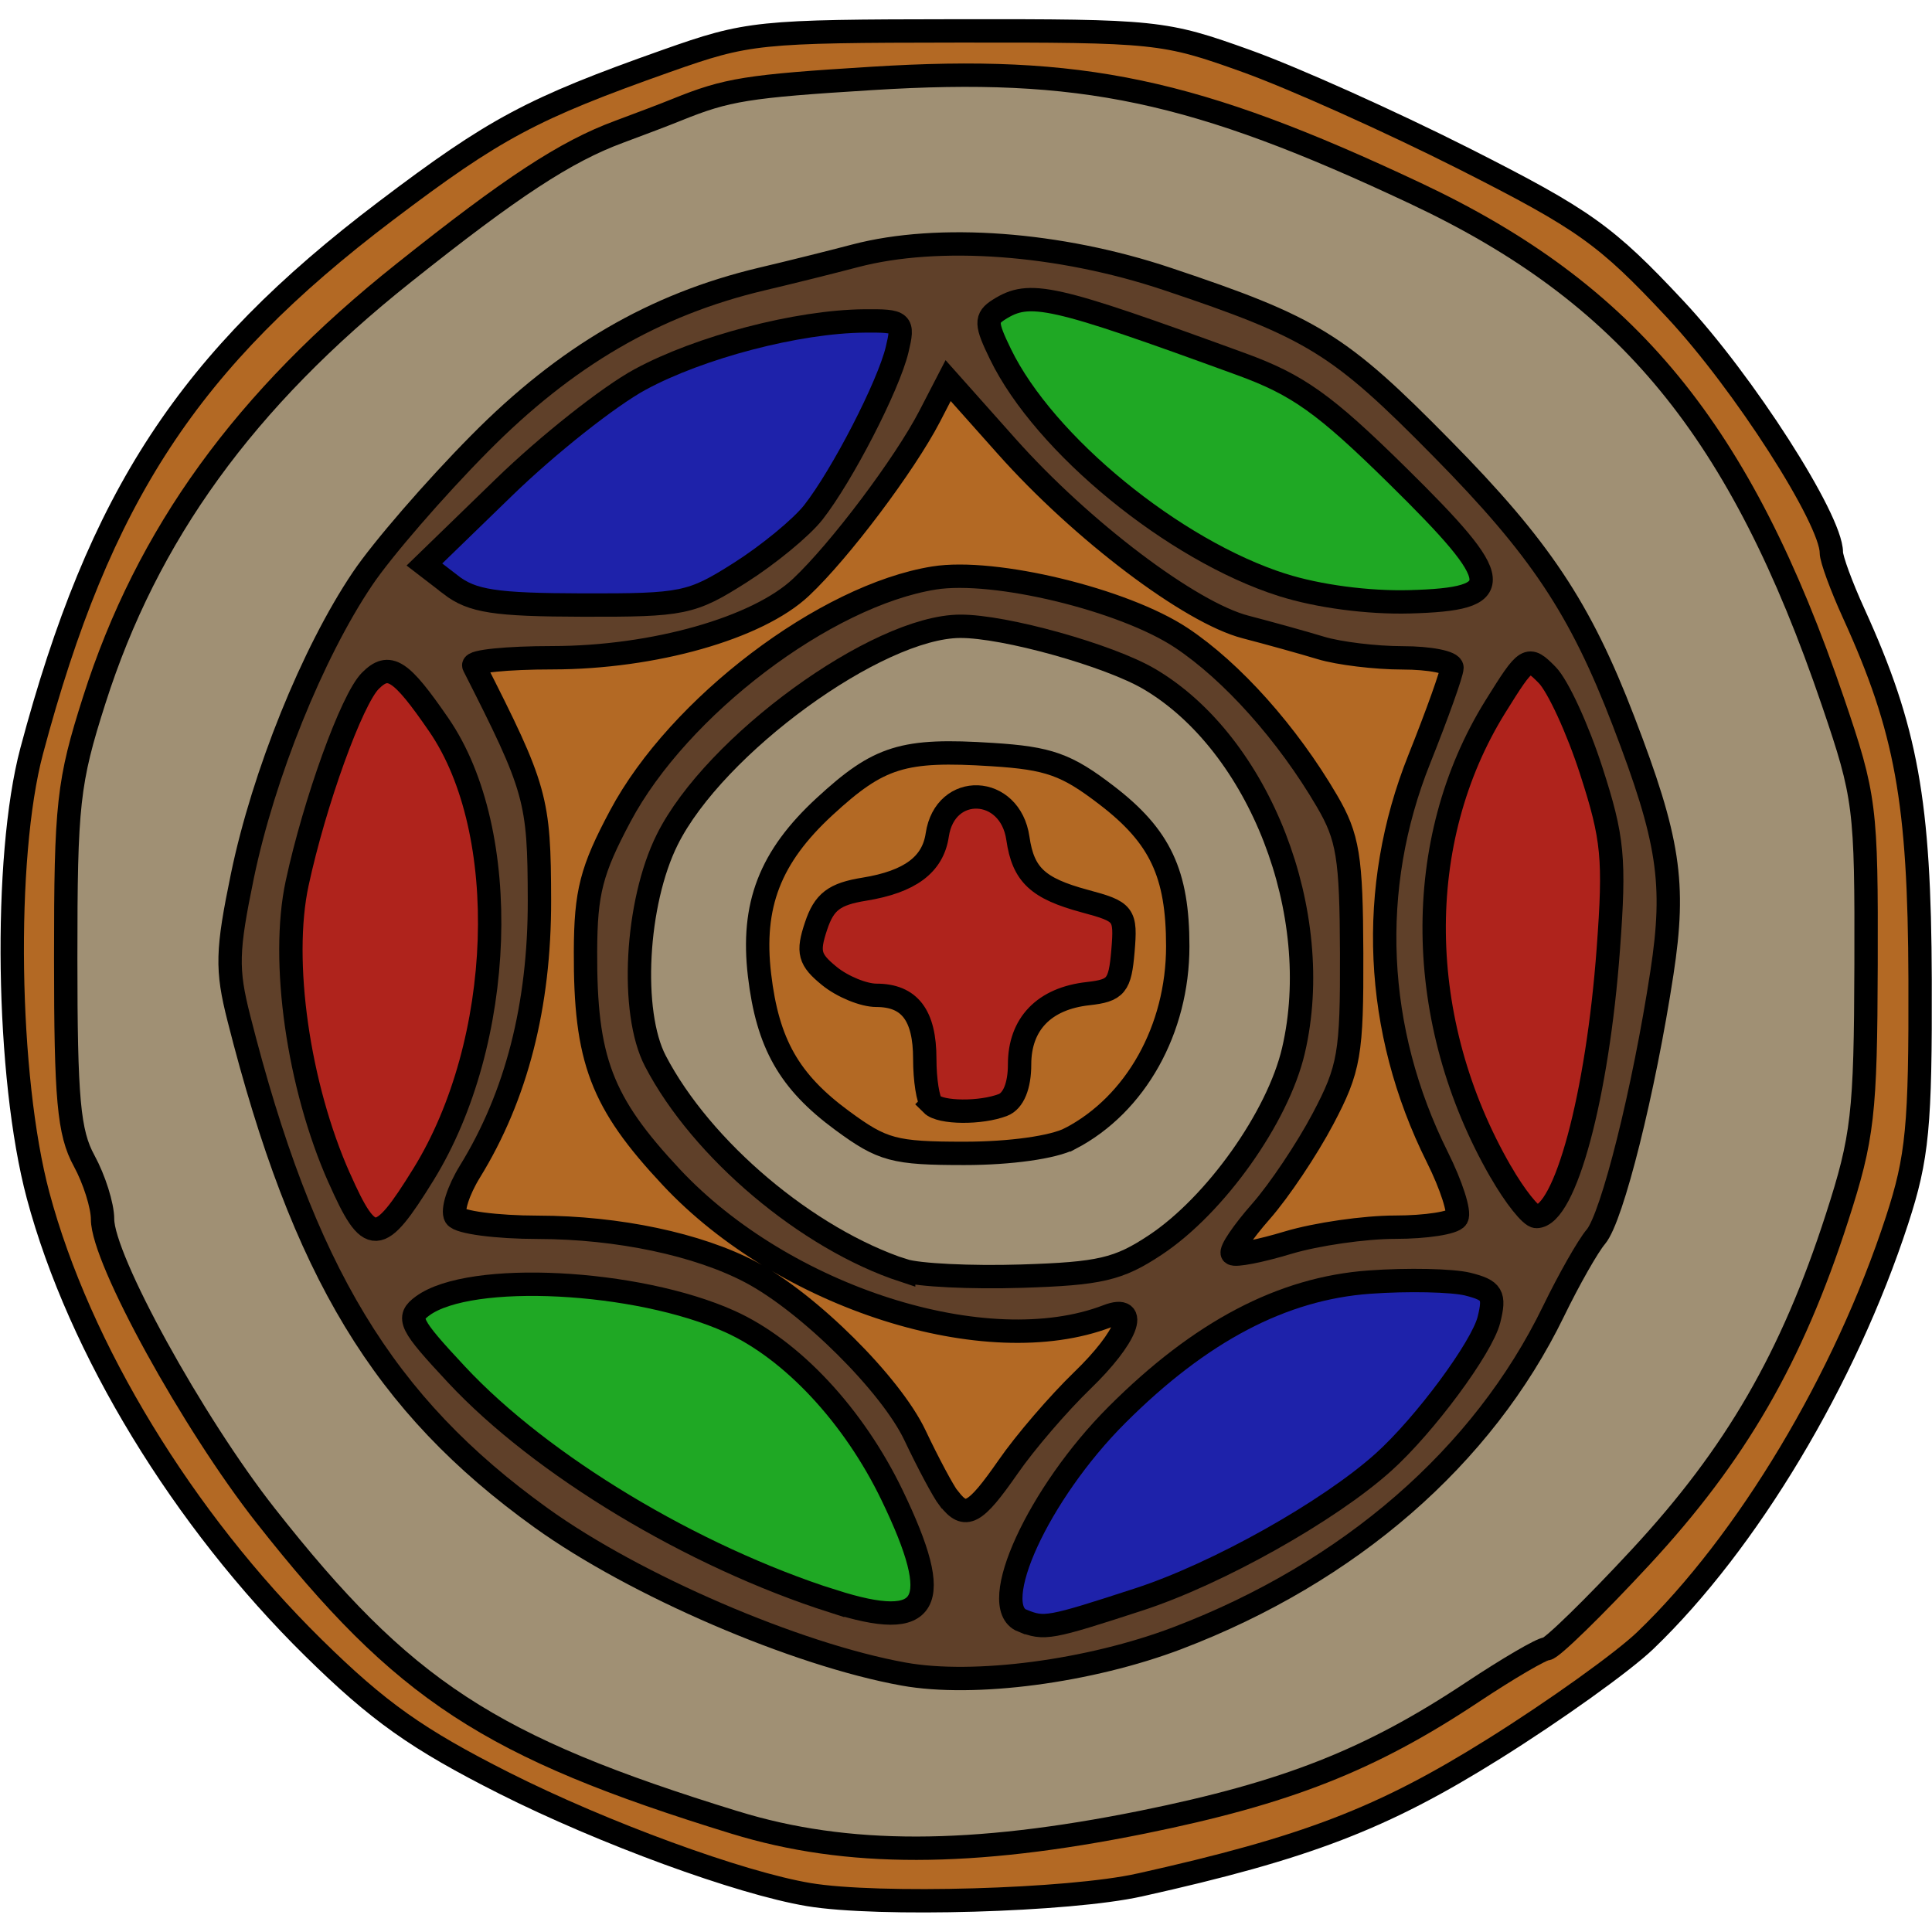
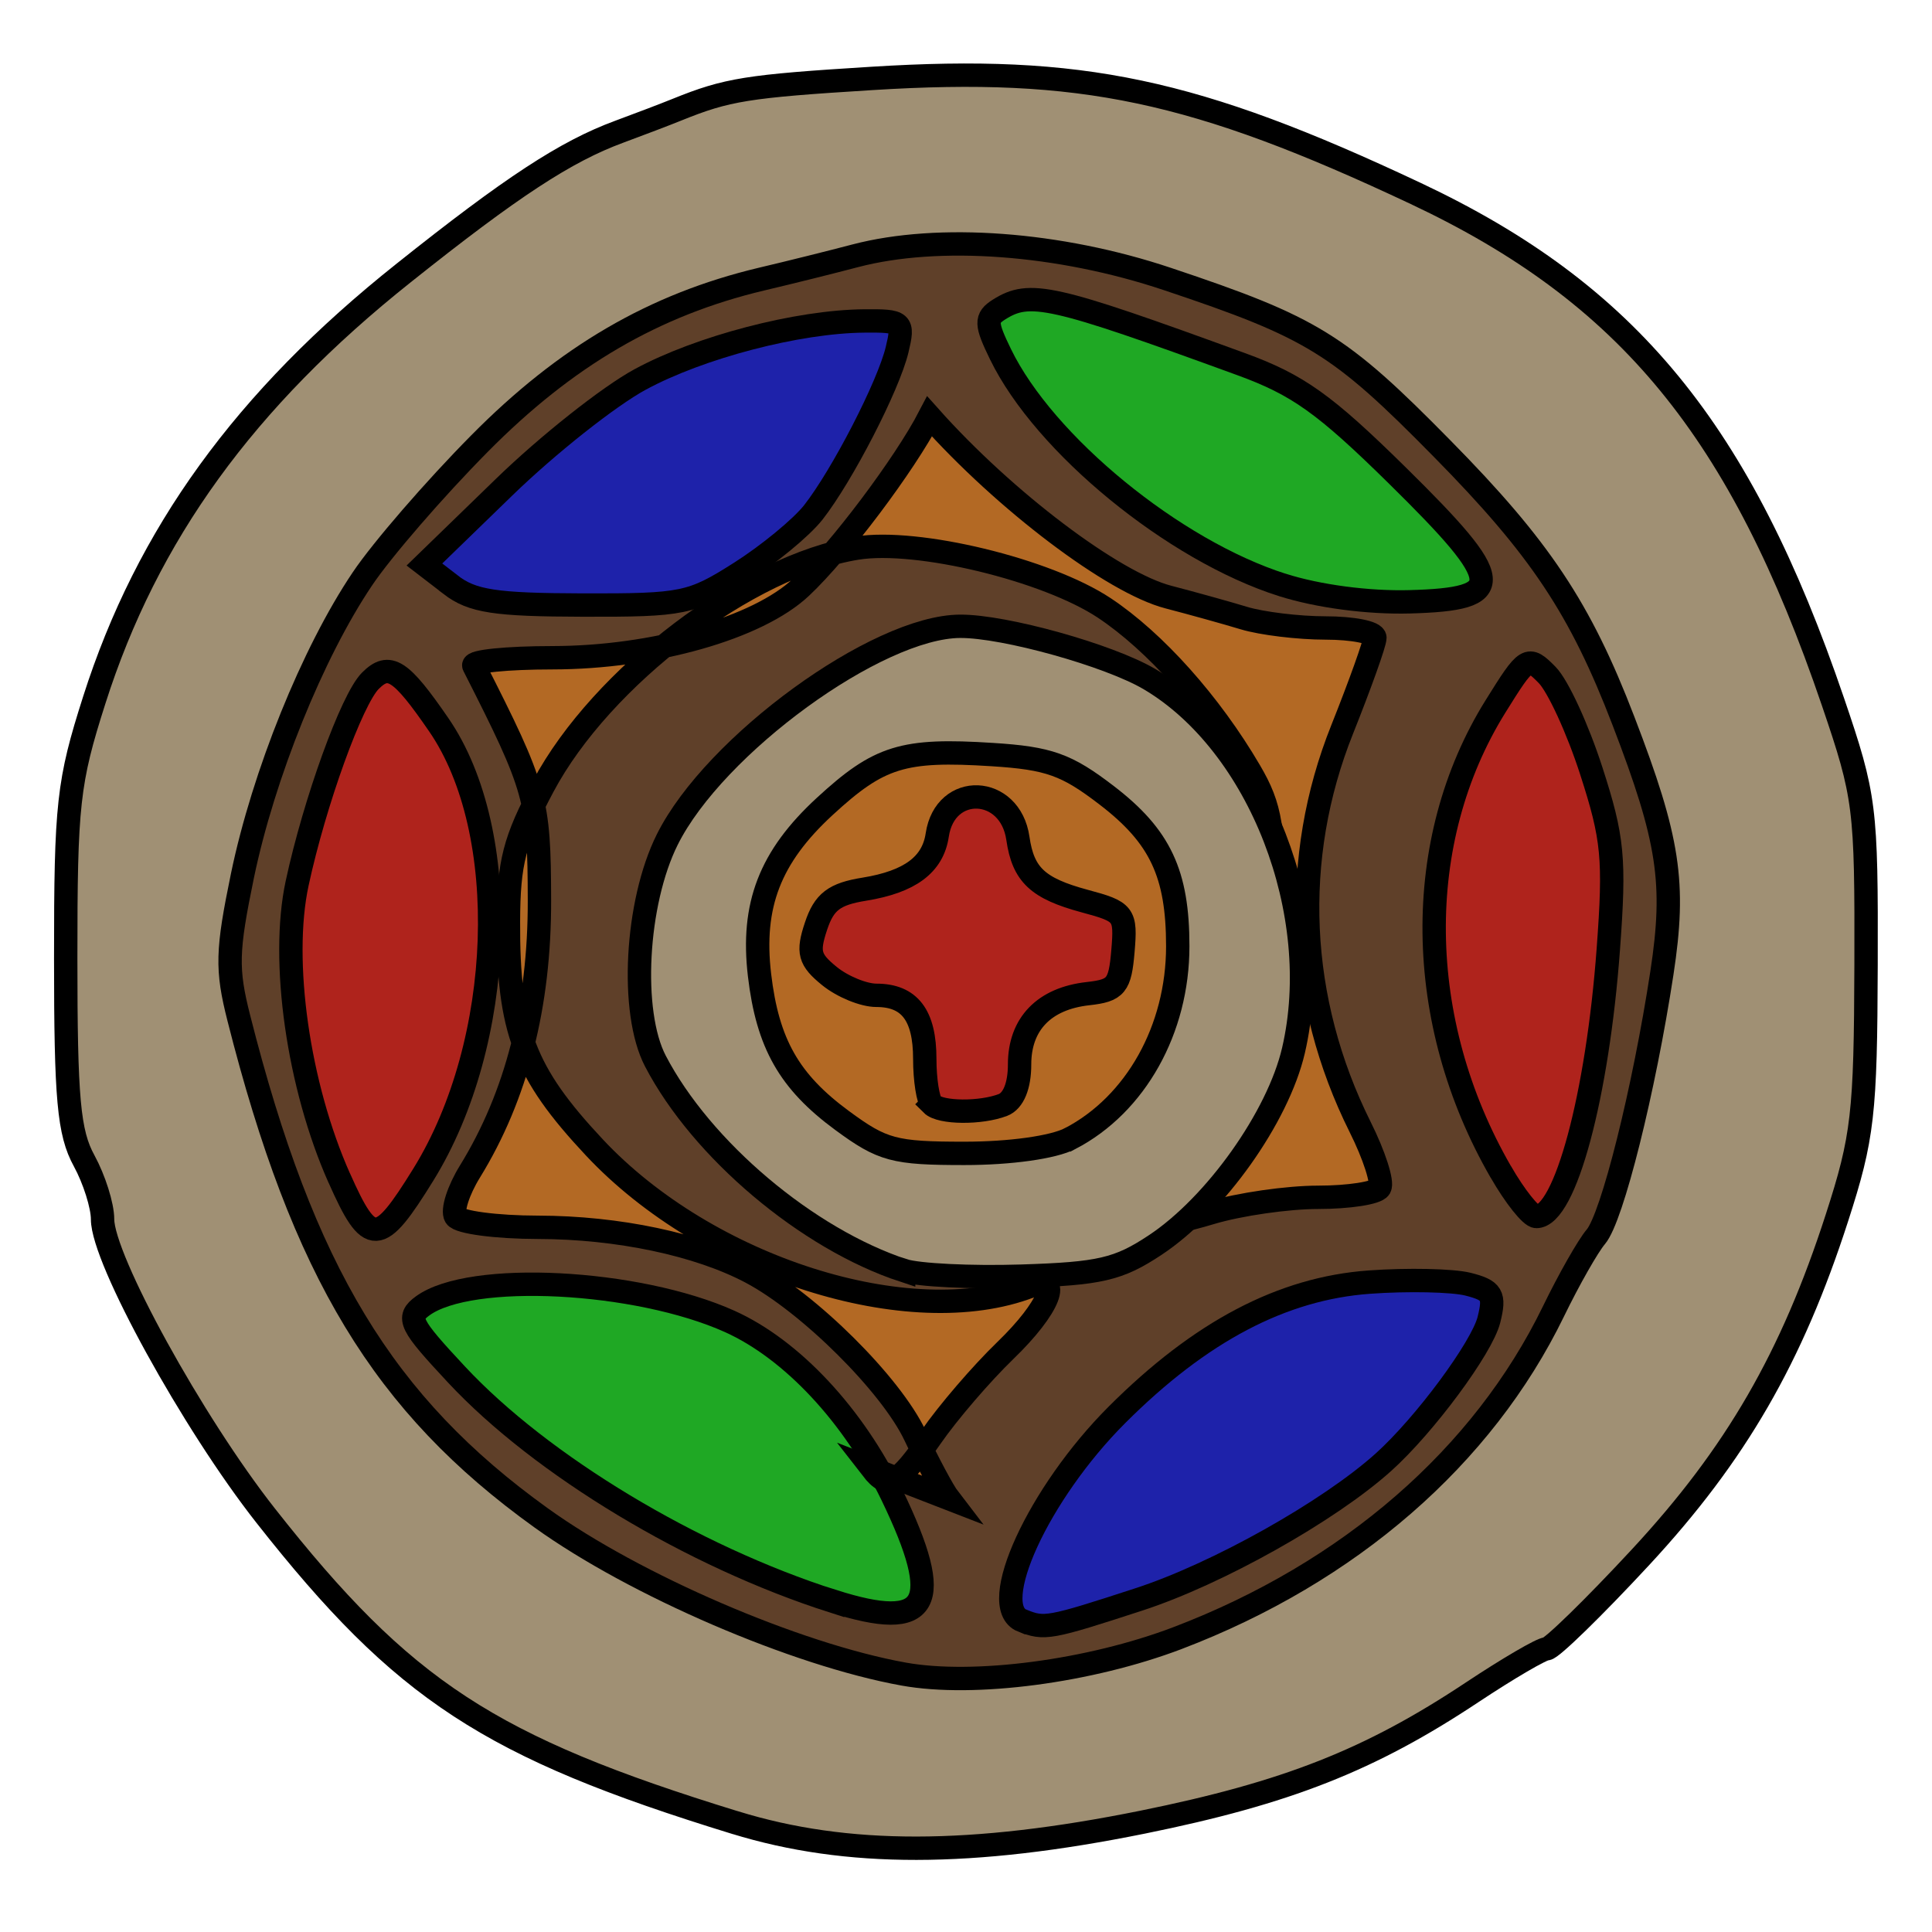
<svg xmlns="http://www.w3.org/2000/svg" xmlns:ns1="http://www.inkscape.org/namespaces/inkscape" xmlns:ns2="http://sodipodi.sourceforge.net/DTD/sodipodi-0.dtd" width="65" height="65" viewBox="0 0 17.198 17.198" version="1.1" id="svg1433" ns1:version="1.0.1 (c497b03c, 2020-09-10)" ns2:docname="logo-4.svg">
  <defs id="defs1427" />
  <ns2:namedview id="base" pagecolor="#ffffff" bordercolor="#666666" borderopacity="1.0" ns1:pageopacity="0.0" ns1:pageshadow="2" ns1:zoom="6.4698363" ns1:cx="32.499999" ns1:cy="31.858863" ns1:document-units="mm" ns1:current-layer="layer1" ns1:document-rotation="0" showgrid="false" ns1:window-width="1261" ns1:window-height="773" ns1:window-x="134" ns1:window-y="25" ns1:window-maximized="0" units="px" />
  <g ns1:label="Capa 1" ns1:groupmode="layer" id="layer1" transform="translate(-6.292,-5.411)">
-     <path style="fill:#b36924;fill-opacity:1;stroke:#000000;stroke-width:0.208;stroke-miterlimit:4;stroke-dasharray:none;stroke-opacity:1" d="m 16.434,22.191 c 1.489,-0.332 2.165,-0.592 3.157,-1.213 0.542,-0.339 1.148,-0.773 1.347,-0.964 0.908,-0.872 1.78,-2.327 2.241,-3.741 0.182,-0.558 0.209,-0.836 0.205,-2.143 -0.005,-1.585 -0.121,-2.227 -0.591,-3.259 -0.11,-0.241 -0.199,-0.484 -0.199,-0.542 0,-0.296 -0.783,-1.517 -1.39,-2.166 C 20.588,7.504 20.395,7.366 19.327,6.825 18.672,6.494 17.799,6.102 17.386,5.954 16.656,5.692 16.585,5.684 14.805,5.686 c -1.767,0.002 -1.855,0.011 -2.58,0.267 -1.196,0.423 -1.53,0.602 -2.498,1.335 -1.755,1.329 -2.548,2.539 -3.153,4.808 -0.253,0.949 -0.224,2.905 0.057,3.956 0.366,1.367 1.291,2.885 2.45,4.026 0.579,0.57 0.924,0.814 1.7,1.206 0.881,0.444 2.096,0.889 2.71,0.992 0.615,0.103 2.32,0.054 2.942,-0.085 z" id="path1233" />
    <path style="fill:#a09074;fill-opacity:1;stroke:#000000;stroke-width:0.208;stroke-miterlimit:4;stroke-dasharray:none;stroke-opacity:1" d="M 12.835,21.635 C 10.648,20.962 9.883,20.461 8.657,18.903 8.008,18.078 7.205,16.619 7.205,16.264 c 0,-0.121 -0.074,-0.355 -0.164,-0.52 -0.137,-0.25 -0.164,-0.55 -0.164,-1.802 -2.106e-4,-1.374 0.021,-1.569 0.254,-2.299 C 7.601,10.168 8.47,8.967 9.885,7.841 10.848,7.073 11.329,6.759 11.803,6.584 c 0.181,-0.067 0.413,-0.155 0.516,-0.197 0.445,-0.18 0.623,-0.209 1.736,-0.278 1.859,-0.116 2.873,0.098 4.839,1.024 1.89,0.89 2.892,2.11 3.715,4.527 0.286,0.84 0.298,0.934 0.294,2.339 -0.004,1.329 -0.028,1.537 -0.259,2.252 -0.402,1.245 -0.9,2.106 -1.746,3.019 -0.417,0.45 -0.795,0.818 -0.838,0.818 -0.044,0 -0.342,0.174 -0.663,0.387 -0.909,0.604 -1.651,0.896 -2.933,1.156 -1.523,0.308 -2.635,0.31 -3.628,0.004 z" id="path1235" />
    <path style="fill:#5f4029;fill-opacity:1;stroke:#000000;stroke-width:0.208;stroke-miterlimit:4;stroke-dasharray:none;stroke-opacity:1" d="m 16.776,19.992 c 1.53,-0.584 2.716,-1.615 3.344,-2.907 0.138,-0.284 0.308,-0.583 0.378,-0.665 0.145,-0.171 0.428,-1.302 0.588,-2.35 0.122,-0.799 0.063,-1.186 -0.342,-2.24 C 20.359,10.826 20.001,10.289 19.129,9.404 18.212,8.472 17.977,8.327 16.682,7.894 15.72,7.572 14.648,7.493 13.905,7.688 c -0.201,0.053 -0.577,0.147 -0.836,0.208 -0.953,0.227 -1.739,0.685 -2.509,1.464 -0.4,0.404 -0.869,0.946 -1.042,1.204 -0.444,0.659 -0.881,1.743 -1.068,2.643 -0.138,0.669 -0.143,0.83 -0.032,1.267 0.572,2.258 1.286,3.439 2.693,4.45 0.832,0.598 2.265,1.216 3.225,1.389 0.626,0.113 1.657,-0.023 2.44,-0.321 z" id="path1237" />
    <path style="fill:#1fa824;fill-opacity:1;stroke:#000000;stroke-width:0.208;stroke-miterlimit:4;stroke-dasharray:none;stroke-opacity:1" d="M 17.707,10.618 C 16.741,10.311 15.588,9.367 15.198,8.564 15.066,8.293 15.064,8.243 15.184,8.167 c 0.275,-0.174 0.466,-0.131 2.155,0.485 0.505,0.184 0.744,0.354 1.392,0.992 0.968,0.953 0.982,1.1 0.109,1.124 -0.369,0.01 -0.815,-0.049 -1.132,-0.15 z" id="path1257" />
    <path style="fill:#1e22aa;fill-opacity:1;stroke:#000000;stroke-width:0.208;stroke-miterlimit:4;stroke-dasharray:none;stroke-opacity:1" d="m 10.303,10.615 -0.233,-0.179 0.708,-0.687 c 0.389,-0.378 0.935,-0.81 1.212,-0.96 0.531,-0.288 1.403,-0.516 1.996,-0.521 0.339,-0.003 0.351,0.008 0.292,0.255 -0.077,0.323 -0.489,1.121 -0.746,1.449 -0.107,0.136 -0.4,0.377 -0.652,0.537 -0.434,0.275 -0.506,0.29 -1.401,0.288 -0.782,-0.002 -0.983,-0.033 -1.176,-0.181 z" id="path1255" />
    <path style="fill:#af231c;fill-opacity:1;stroke:#000000;stroke-width:0.208;stroke-miterlimit:4;stroke-dasharray:none;stroke-opacity:1" d="m 19.651,15.842 c -0.773,-1.341 -0.791,-2.946 -0.047,-4.142 0.279,-0.448 0.289,-0.454 0.46,-0.281 0.096,0.097 0.273,0.482 0.393,0.854 0.194,0.6 0.211,0.78 0.152,1.583 -0.096,1.308 -0.385,2.384 -0.641,2.384 -0.048,0 -0.191,-0.179 -0.317,-0.399 z" id="path1253" />
    <path style="fill:#af231c;fill-opacity:1;stroke:#000000;stroke-width:0.208;stroke-miterlimit:4;stroke-dasharray:none;stroke-opacity:1" d="M 9.312,15.898 C 8.947,15.078 8.788,13.966 8.937,13.274 9.093,12.55 9.423,11.637 9.589,11.471 c 0.167,-0.167 0.27,-0.101 0.609,0.392 0.655,0.952 0.591,2.825 -0.137,4.003 -0.397,0.642 -0.476,0.646 -0.749,0.031 z" id="path1251" />
    <path style="fill:#1fa824;fill-opacity:1;stroke:#000000;stroke-width:0.208;stroke-miterlimit:4;stroke-dasharray:none;stroke-opacity:1" d="m 13.707,19.665 c -1.253,-0.4 -2.596,-1.209 -3.351,-2.018 -0.418,-0.448 -0.447,-0.506 -0.301,-0.612 0.423,-0.309 1.906,-0.233 2.733,0.139 0.553,0.249 1.103,0.838 1.445,1.547 0.47,0.975 0.335,1.218 -0.526,0.943 z" id="path1241" />
-     <path style="fill:#b36924;fill-opacity:1;stroke:#000000;stroke-width:0.208;stroke-miterlimit:4;stroke-dasharray:none;stroke-opacity:1" d="m 14.738,18.751 c -0.05,-0.065 -0.185,-0.318 -0.301,-0.563 -0.214,-0.452 -0.945,-1.179 -1.461,-1.452 -0.469,-0.248 -1.183,-0.399 -1.895,-0.4 -0.371,-5.32e-4 -0.701,-0.044 -0.734,-0.097 -0.032,-0.053 0.025,-0.232 0.128,-0.399 0.414,-0.672 0.621,-1.479 0.619,-2.415 -0.002,-0.9 -0.028,-0.994 -0.584,-2.088 -0.02,-0.039 0.295,-0.071 0.699,-0.071 0.902,-0.001 1.827,-0.263 2.214,-0.628 0.345,-0.324 0.923,-1.094 1.144,-1.52 l 0.165,-0.319 0.521,0.585 c 0.668,0.75 1.635,1.481 2.126,1.608 0.211,0.055 0.514,0.139 0.672,0.187 0.158,0.048 0.486,0.088 0.727,0.088 0.241,0 0.439,0.039 0.439,0.087 0,0.048 -0.131,0.414 -0.291,0.815 -0.46,1.149 -0.403,2.412 0.16,3.541 0.125,0.25 0.203,0.493 0.174,0.54 -0.029,0.047 -0.276,0.085 -0.548,0.085 -0.273,0 -0.701,0.062 -0.952,0.137 -0.251,0.076 -0.474,0.119 -0.497,0.097 -0.022,-0.022 0.092,-0.191 0.254,-0.375 0.162,-0.184 0.41,-0.555 0.552,-0.824 0.235,-0.445 0.258,-0.578 0.255,-1.474 -0.003,-0.856 -0.032,-1.034 -0.22,-1.355 -0.351,-0.6 -0.845,-1.153 -1.297,-1.453 -0.513,-0.34 -1.663,-0.618 -2.2,-0.532 -0.968,0.155 -2.275,1.146 -2.793,2.119 -0.258,0.484 -0.308,0.679 -0.31,1.204 -0.004,0.965 0.14,1.345 0.764,2.011 1.005,1.074 2.809,1.649 3.882,1.237 0.291,-0.112 0.174,0.189 -0.224,0.573 -0.211,0.204 -0.509,0.55 -0.661,0.77 -0.295,0.424 -0.379,0.469 -0.524,0.282 z" id="path1243" />
+     <path style="fill:#b36924;fill-opacity:1;stroke:#000000;stroke-width:0.208;stroke-miterlimit:4;stroke-dasharray:none;stroke-opacity:1" d="m 14.738,18.751 c -0.05,-0.065 -0.185,-0.318 -0.301,-0.563 -0.214,-0.452 -0.945,-1.179 -1.461,-1.452 -0.469,-0.248 -1.183,-0.399 -1.895,-0.4 -0.371,-5.32e-4 -0.701,-0.044 -0.734,-0.097 -0.032,-0.053 0.025,-0.232 0.128,-0.399 0.414,-0.672 0.621,-1.479 0.619,-2.415 -0.002,-0.9 -0.028,-0.994 -0.584,-2.088 -0.02,-0.039 0.295,-0.071 0.699,-0.071 0.902,-0.001 1.827,-0.263 2.214,-0.628 0.345,-0.324 0.923,-1.094 1.144,-1.52 c 0.668,0.75 1.635,1.481 2.126,1.608 0.211,0.055 0.514,0.139 0.672,0.187 0.158,0.048 0.486,0.088 0.727,0.088 0.241,0 0.439,0.039 0.439,0.087 0,0.048 -0.131,0.414 -0.291,0.815 -0.46,1.149 -0.403,2.412 0.16,3.541 0.125,0.25 0.203,0.493 0.174,0.54 -0.029,0.047 -0.276,0.085 -0.548,0.085 -0.273,0 -0.701,0.062 -0.952,0.137 -0.251,0.076 -0.474,0.119 -0.497,0.097 -0.022,-0.022 0.092,-0.191 0.254,-0.375 0.162,-0.184 0.41,-0.555 0.552,-0.824 0.235,-0.445 0.258,-0.578 0.255,-1.474 -0.003,-0.856 -0.032,-1.034 -0.22,-1.355 -0.351,-0.6 -0.845,-1.153 -1.297,-1.453 -0.513,-0.34 -1.663,-0.618 -2.2,-0.532 -0.968,0.155 -2.275,1.146 -2.793,2.119 -0.258,0.484 -0.308,0.679 -0.31,1.204 -0.004,0.965 0.14,1.345 0.764,2.011 1.005,1.074 2.809,1.649 3.882,1.237 0.291,-0.112 0.174,0.189 -0.224,0.573 -0.211,0.204 -0.509,0.55 -0.661,0.77 -0.295,0.424 -0.379,0.469 -0.524,0.282 z" id="path1243" />
    <path style="fill:#1e22aa;fill-opacity:1;stroke:#000000;stroke-width:0.208;stroke-miterlimit:4;stroke-dasharray:none;stroke-opacity:1" d="m 15.392,19.838 c -0.318,-0.128 0.145,-1.135 0.842,-1.832 0.743,-0.743 1.472,-1.126 2.247,-1.182 0.344,-0.025 0.739,-0.016 0.877,0.018 0.218,0.055 0.243,0.097 0.188,0.317 -0.063,0.25 -0.572,0.938 -0.939,1.268 -0.486,0.437 -1.48,0.995 -2.179,1.222 -0.798,0.26 -0.84,0.267 -1.035,0.188 z" id="path1239" />
    <path style="fill:#a09074;fill-opacity:1;stroke:#000000;stroke-width:0.208;stroke-miterlimit:4;stroke-dasharray:none;stroke-opacity:1" d="m 14.336,16.721 c -0.858,-0.282 -1.799,-1.076 -2.21,-1.865 -0.227,-0.435 -0.175,-1.409 0.106,-1.972 0.419,-0.84 1.868,-1.895 2.607,-1.898 0.396,-0.002 1.325,0.258 1.685,0.47 0.981,0.579 1.566,2.087 1.282,3.306 -0.138,0.593 -0.696,1.378 -1.231,1.732 -0.327,0.217 -0.493,0.255 -1.192,0.277 -0.447,0.014 -0.918,-0.009 -1.047,-0.051 z" id="path1245" />
    <path style="fill:#b36924;fill-opacity:1;stroke:#000000;stroke-width:0.208;stroke-miterlimit:4;stroke-dasharray:none;stroke-opacity:1" d="m 15.819,15.546 c 0.583,-0.304 0.957,-0.972 0.957,-1.712 0,-0.646 -0.156,-0.978 -0.632,-1.343 -0.358,-0.275 -0.515,-0.331 -1.019,-0.363 -0.795,-0.051 -1.007,0.015 -1.493,0.463 -0.486,0.448 -0.652,0.878 -0.579,1.499 0.072,0.611 0.264,0.949 0.736,1.296 0.359,0.264 0.462,0.292 1.087,0.292 0.41,0 0.793,-0.054 0.943,-0.132 z" id="path1247" />
    <path style="fill:#af231c;fill-opacity:1;stroke:#000000;stroke-width:0.208;stroke-miterlimit:4;stroke-dasharray:none;stroke-opacity:1" d="m 14.587,15.24 c -0.034,-0.034 -0.063,-0.216 -0.063,-0.403 0,-0.389 -0.135,-0.566 -0.431,-0.566 -0.113,0 -0.301,-0.077 -0.417,-0.171 -0.18,-0.146 -0.198,-0.212 -0.12,-0.445 0.072,-0.217 0.162,-0.286 0.431,-0.329 0.405,-0.066 0.609,-0.218 0.648,-0.482 0.07,-0.469 0.65,-0.444 0.718,0.03 0.047,0.324 0.176,0.445 0.594,0.558 0.354,0.095 0.369,0.114 0.341,0.446 -0.026,0.308 -0.06,0.35 -0.31,0.378 -0.391,0.043 -0.61,0.27 -0.61,0.63 0,0.191 -0.055,0.325 -0.148,0.361 -0.197,0.076 -0.555,0.073 -0.634,-0.006 z" id="path1249" />
  </g>
</svg>